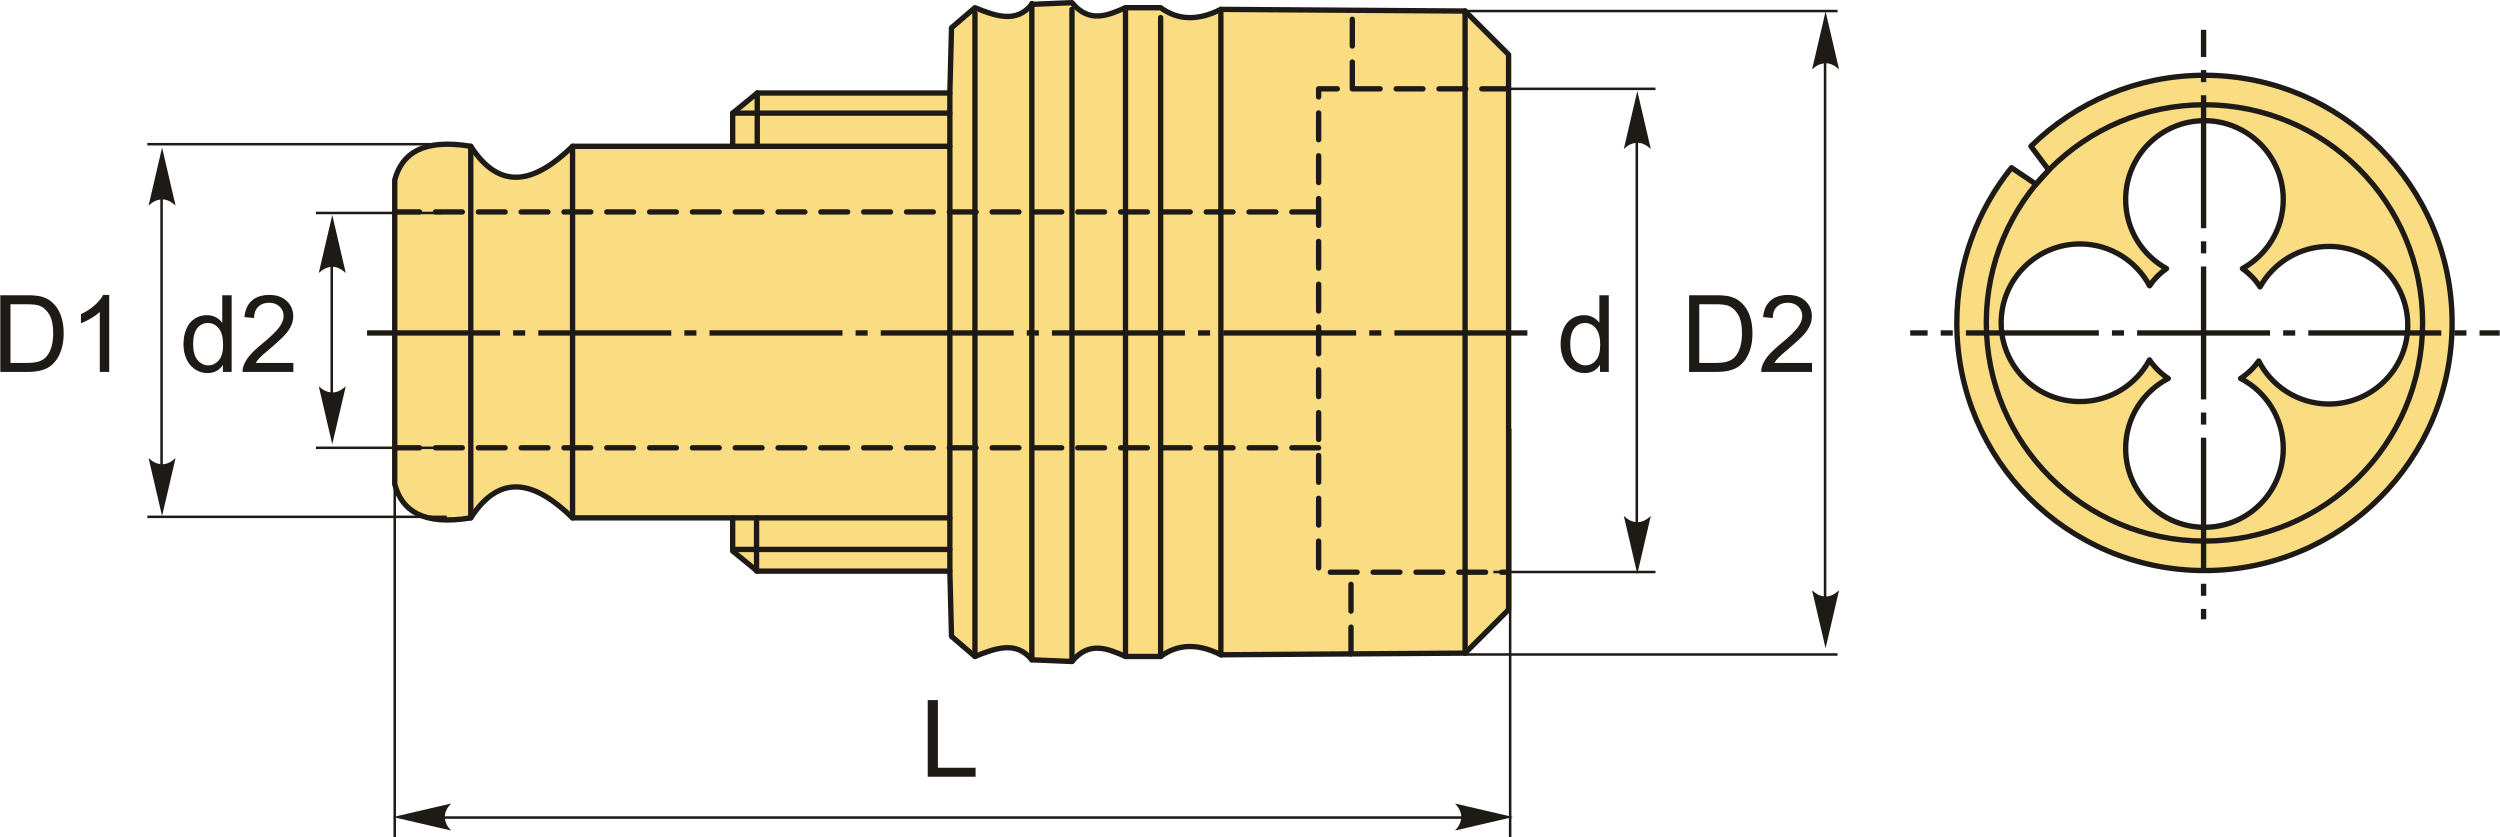
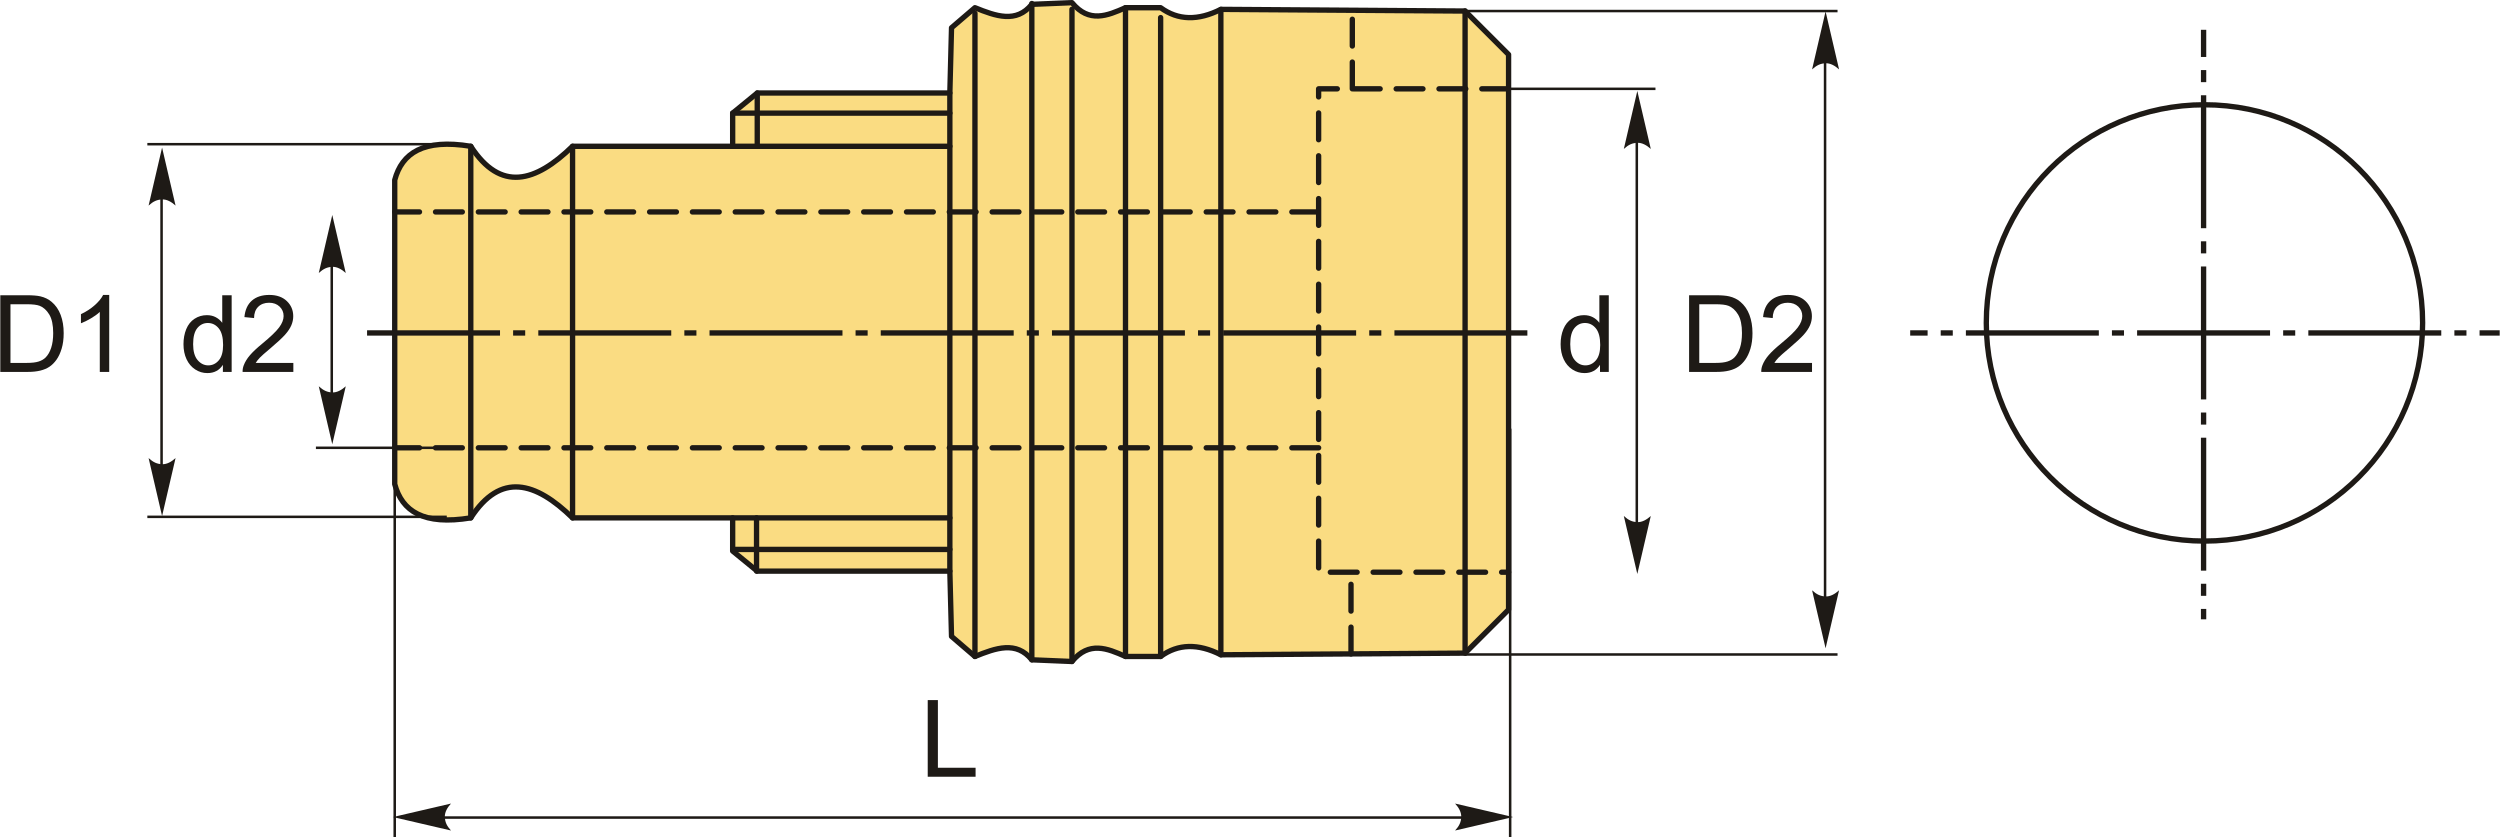
<svg xmlns="http://www.w3.org/2000/svg" xml:space="preserve" width="2335px" height="782px" version="1.1" style="shape-rendering:geometricPrecision; text-rendering:geometricPrecision; image-rendering:optimizeQuality; fill-rule:evenodd; clip-rule:evenodd" viewBox="0 0 2335 782.19">
  <defs>
    <style type="text/css">
   
    .str1 {stroke:#1E1A16;stroke-width:5;stroke-miterlimit:22.926}
    .str3 {stroke:#1E1A16;stroke-width:2.36;stroke-miterlimit:22.926}
    .str0 {stroke:#1E1A16;stroke-width:5;stroke-linecap:round;stroke-linejoin:round;stroke-miterlimit:22.926}
    .str2 {stroke:#1E1A16;stroke-width:5;stroke-linecap:round;stroke-linejoin:round;stroke-miterlimit:22.926;stroke-dasharray:25 15}
    .fil1 {fill:none}
    .fil2 {fill:#1E1A16}
    .fil0 {fill:#FADC82}
    .fil3 {fill:#1E1A16;fill-rule:nonzero}
    .fil4 {fill:#1E1A16;fill-rule:nonzero}
   
  </style>
  </defs>
  <g id="Layer_x0020_1">
    <g id="_2046407600912">
      <g>
-         <path class="fil0 str0" d="M2059.18 70.32c127.78,0 231.36,103.58 231.36,231.36 0,127.77 -103.58,231.35 -231.36,231.35 -127.77,0 -231.35,-103.58 -231.35,-231.35 0,-54.9 19.13,-105.32 51.07,-144.99l22.94 15.44 11.86 -13.19 -16.62 -22.32c41.74,-41 98.97,-66.3 162.1,-66.3zm33.77 283.24c23.67,12.24 39.85,36.94 39.85,65.43 0,40.66 -32.96,73.62 -73.62,73.62 -40.66,0 -73.62,-32.96 -73.62,-73.62 0,-28.49 16.18,-53.19 39.85,-65.43 -6.96,-4.54 -12.95,-10.44 -17.59,-17.33 -12.52,23.39 -37.3,39.2 -65.67,38.92 -40.66,-0.4 -73.29,-33.69 -72.89,-74.34 0.4,-40.66 33.69,-73.3 74.34,-72.9 27.92,0.28 52.05,16.06 64.31,39.08 4.25,-6.28 9.63,-11.73 15.84,-16.07 -22.77,-12.53 -38.19,-36.73 -38.19,-64.55 0,-40.66 32.96,-73.62 73.62,-73.62 40.66,0 73.62,32.96 73.62,73.62 0,27.82 -15.42,52.02 -38.18,64.55 6.54,4.58 12.17,10.39 16.52,17.1 12.71,-22.78 37.15,-38.08 65.07,-37.81 40.66,0.4 73.29,33.69 72.89,74.35 -0.4,40.66 -33.68,73.29 -74.34,72.89 -28.38,-0.28 -52.84,-16.58 -64.9,-40.22 -4.54,6.45 -10.28,12.01 -16.91,16.33z" />
        <circle class="fil1 str1" cx="2059.18" cy="301.68" r="203.81" />
      </g>
      <path class="fil0 str0" d="M1409.07 569.53l-40.63 40.63c-76.06,0.52 -152.11,1.04 -228.17,1.56 -21.2,-10.71 -39.99,-10.37 -56.26,1.57 -10.94,0 -21.88,0 -32.82,0 -17.01,-7.53 -34,-14.69 -50.01,4.69 -12.5,-0.53 -25.01,-1.05 -37.51,-1.57 -14.45,-17.98 -33.71,-10.99 -53.13,-3.12 -7.3,-6.26 -14.59,-12.51 -21.88,-18.76 -0.53,-20.31 -1.05,-40.63 -1.57,-60.95 -59.98,0 -119.95,0 -179.93,0 -7.66,-6.26 -15.31,-12.52 -22.97,-18.79 0,-10.33 0,-20.65 0,-30.98 -49.86,0 -99.72,0 -149.57,0 -34.74,-33.83 -67.26,-43.02 -95.09,0 -44.18,7.3 -64.3,-6.31 -71.05,-31.52l0 -284.11c6.75,-25.2 26.87,-38.81 71.05,-31.51 27.83,43.02 60.35,33.82 95.09,0 49.85,0 99.71,0 149.57,0 0,-10.33 0,-20.66 0,-30.99 7.66,-6.26 15.31,-12.52 22.97,-18.79 59.98,0 119.95,0 179.93,0 0.52,-20.31 1.04,-40.63 1.57,-60.95 7.29,-6.25 14.58,-12.5 21.88,-18.75 19.42,7.86 38.68,14.86 53.13,-3.13 12.5,-0.52 25.01,-1.04 37.51,-1.56 16.01,19.38 33,12.21 50.01,4.69 10.94,0 21.88,0 32.82,0 16.27,11.94 35.06,12.28 56.26,1.56 76.06,0.52 152.11,1.04 228.17,1.57l40.63 40.63 0 518.58z" />
      <line class="fil1 str0" x1="439.53" y1="483.81" x2="439.53" y2="136.67" />
      <line class="fil1 str0" x1="534.62" y1="483.81" x2="534.62" y2="136.67" />
      <line class="fil1 str0" x1="887.09" y1="533.58" x2="887.09" y2="86.89" />
      <line class="fil1 str0" x1="684.19" y1="136.67" x2="887.09" y2="136.67" />
      <line class="fil1 str0" x1="707.16" y1="86.89" x2="707.16" y2="136.67" />
      <line class="fil1 str0" x1="684.19" y1="105.68" x2="887.09" y2="105.68" />
      <line class="fil1 str0" x1="684.19" y1="483.81" x2="887.09" y2="483.81" />
      <line class="fil1 str0" x1="706.5" y1="483.81" x2="706.5" y2="533.58" />
      <line class="fil1 str0" x1="887.09" y1="513.29" x2="684.19" y2="513.29" />
      <line class="fil1 str0" x1="910.54" y1="613.29" x2="910.54" y2="12.41" />
      <line class="fil1 str0" x1="963.67" y1="616.41" x2="963.67" y2="3.28" />
      <line class="fil1 str0" x1="1001.18" y1="617.98" x2="1001.18" y2="8.68" />
      <line class="fil1 str0" x1="1051.19" y1="613.29" x2="1051.19" y2="7.19" />
      <line class="fil1 str0" x1="1084.01" y1="613.29" x2="1084.01" y2="16.44" />
      <line class="fil1 str0" x1="1140.27" y1="611.72" x2="1140.27" y2="8.78" />
      <line class="fil1 str0" x1="1368.44" y1="610.16" x2="1368.44" y2="10.22" />
      <path class="fil1 str2" d="M1409.07 82.99l-177.46 0 0 451.59 177.46 0m-147.21 76.31l0 -76.31m1.23 -451.59l0 -73.39m-31.48 408.75l-863.13 0m863.13 -220.35l-863.13 0" />
      <path id="ось.cdr" class="fil2" d="M490.37 308.55l-11.29 0 0 5 11.29 0 0 -5zm-147.73 0l124.2 0 0 5 -124.2 0 0 -5zm307.69 0l-11.28 0 0 5 11.28 0 0 -5zm-147.72 0l124.2 0 0 5 -124.2 0 0 -5zm307.68 0l-11.28 0 0 5 11.28 0 0 -5zm-147.72 0l124.2 0 0 5 -124.2 0 0 -5zm307.68 0l-11.28 0 0 5 11.28 0 0 -5zm-147.72 0l124.2 0 0 5 -124.2 0 0 -5zm307.68 0l-11.28 0 0 5 11.28 0 0 -5zm-147.72 0l124.2 0 0 5 -124.2 0 0 -5zm307.69 0l-11.29 0 0 5 11.29 0 0 -5zm-147.73 0l124.2 0 0 5 -124.2 0 0 -5zm159.97 0l124.2 0 0 5 -124.2 0 0 -5z" />
      <path id="ось.cdr_0" class="fil2" d="M2335 308.55l0 5 -18.81 0 0 -5 18.81 0zm-550.73 5l0 -5 16.27 0 0 5 -16.27 0zm39.79 -5l-11.28 0 0 5 11.28 0 0 -5zm159.96 0l-11.28 0 0 5 11.28 0 0 -5zm-147.72 0l124.2 0 0 5 -124.2 0 0 -5zm307.68 0l-11.28 0 0 5 11.28 0 0 -5zm-147.72 0l124.2 0 0 5 -124.2 0 0 -5zm307.69 0l-11.28 0 0 5 11.28 0 0 -5zm-147.72 0l124.19 0 0 5 -124.19 0 0 -5z" />
      <path id="ось.cdr_1" class="fil2" d="M2055.87 27.84l4.99 0 0 25.38 -4.99 0 0 -25.38zm4.99 550.74l-4.99 0 0 -9.71 4.99 0 0 9.71zm0 -501.83l0 -11.29 -4.99 0 0 11.29 4.99 0zm0 159.96l0 -11.28 -4.99 0 0 11.28 4.99 0zm0 -147.72l0 124.2 -4.99 0 0 -124.2 4.99 0zm0 307.68l0 -11.28 -4.99 0 0 11.28 4.99 0zm0 -147.72l0 124.2 -4.99 0 0 -124.2 4.99 0zm0 307.68l0 -11.28 -4.99 0 0 11.28 4.99 0zm0 -147.72l0 124.2 -4.99 0 0 -124.2 4.99 0z" />
      <path class="fil3" d="M207.94 347.45l0 -6.59c-3.28,5.12 -8.12,7.69 -14.5,7.69 -4.14,0 -7.94,-1.14 -11.39,-3.42 -3.46,-2.27 -6.15,-5.45 -8.06,-9.52 -1.91,-4.08 -2.86,-8.77 -2.86,-14.07 0,-5.17 0.87,-9.85 2.59,-14.07 1.73,-4.2 4.32,-7.43 7.77,-9.67 3.43,-2.25 7.3,-3.37 11.55,-3.37 3.13,0 5.92,0.67 8.35,1.99 2.43,1.32 4.42,3.05 5.95,5.17l0 -25.76 8.8 0 0 71.62 -8.2 0zm-27.8 -25.89c0,6.63 1.4,11.58 4.21,14.87 2.8,3.28 6.12,4.91 9.94,4.91 3.85,0 7.12,-1.56 9.82,-4.7 2.68,-3.13 4.03,-7.91 4.03,-14.35 0,-7.07 -1.36,-12.27 -4.12,-15.59 -2.73,-3.31 -6.11,-4.96 -10.13,-4.96 -3.92,0 -7.19,1.58 -9.82,4.76 -2.62,3.19 -3.93,8.21 -3.93,15.06z" />
      <path id="1" class="fil3" d="M273.77 339.04l0 8.41 -47.41 0c-0.06,-2.12 0.29,-4.16 1.04,-6.12 1.21,-3.22 3.16,-6.4 5.85,-9.52 2.68,-3.12 6.52,-6.72 11.5,-10.8 7.75,-6.39 13.02,-11.44 15.77,-15.17 2.77,-3.74 4.15,-7.27 4.15,-10.6 0,-3.49 -1.25,-6.42 -3.75,-8.82 -2.5,-2.39 -5.77,-3.59 -9.78,-3.59 -4.26,0 -7.66,1.27 -10.21,3.8 -2.55,2.52 -3.83,6.02 -3.86,10.51l-9.01 -0.9c0.62,-6.74 2.95,-11.87 6.99,-15.41 4.05,-3.53 9.47,-5.3 16.28,-5.3 6.87,0 12.32,1.9 16.32,5.72 4.02,3.82 6.02,8.55 6.02,14.19 0,2.86 -0.58,5.68 -1.76,8.45 -1.17,2.78 -3.12,5.7 -5.84,8.77 -2.73,3.05 -7.25,7.26 -13.55,12.6 -5.29,4.43 -8.69,7.43 -10.19,9.02 -1.5,1.58 -2.73,3.16 -3.71,4.76l35.15 0z" />
-       <line class="fil1 str3" x1="411.84" y1="198.97" x2="294.85" y2="198.97" />
      <line class="fil1 str3" x1="411.84" y1="418.35" x2="294.85" y2="418.35" />
      <line class="fil1 str3" x1="309.65" y1="220.78" x2="309.65" y2="398.44" />
      <path id="стрелка.cdr" class="fil4" d="M310.13 200.84l12.6 54.19c-3.9,-3.54 -8.21,-5.91 -12.59,-5.74 -4.65,0.2 -8.16,1.69 -12.62,5.74l12.61 -54.19z" />
      <path id="стрелка.cdr_2" class="fil4" d="M310.13 415.07l12.6 -54.19c-3.9,3.54 -8.21,5.91 -12.59,5.74 -4.65,-0.2 -8.16,-1.69 -12.62,-5.74l12.61 54.19z" />
      <path class="fil3" d="M0 347.45l0 -71.62 24.67 0c5.57,0 9.82,0.34 12.75,1.02 4.11,0.95 7.61,2.67 10.51,5.13 3.78,3.2 6.6,7.27 8.46,12.24 1.89,4.97 2.82,10.65 2.82,17.04 0,5.43 -0.63,10.25 -1.9,14.45 -1.26,4.2 -2.9,7.68 -4.88,10.43 -2,2.75 -4.17,4.92 -6.54,6.49 -2.35,1.58 -5.2,2.78 -8.53,3.6 -3.35,0.82 -7.19,1.22 -11.52,1.22l-25.84 0zm9.5 -8.41l15.27 0c4.72,0 8.42,-0.43 11.1,-1.31 2.69,-0.89 4.82,-2.12 6.42,-3.72 2.24,-2.25 3.99,-5.28 5.24,-9.08 1.25,-3.81 1.88,-8.41 1.88,-13.82 0,-7.51 -1.23,-13.27 -3.68,-17.31 -2.45,-4.03 -5.44,-6.73 -8.95,-8.1 -2.54,-0.98 -6.62,-1.47 -12.26,-1.47l-15.02 0 0 54.81z" />
      <path id="1" class="fil3" d="M101.74 347.45l-8.8 0 0 -56.05c-2.12,2.04 -4.9,4.05 -8.34,6.07 -3.43,2.02 -6.53,3.53 -9.27,4.53l0 -8.5c4.92,-2.3 9.22,-5.1 12.91,-8.4 3.68,-3.28 6.3,-6.47 7.83,-9.57l5.67 0 0 71.92z" />
      <line class="fil1 str3" x1="150.66" y1="175.29" x2="150.66" y2="443.93" />
      <path id="стрелка.cdr_3" class="fil4" d="M151.13 137.86l12.6 54.2c-3.89,-3.55 -8.21,-5.92 -12.58,-5.74 -4.66,0.2 -8.17,1.68 -12.62,5.74l12.6 -54.2z" />
      <path id="стрелка.cdr_4" class="fil4" d="M151.13 482.14l12.6 -54.2c-3.89,3.55 -8.21,5.92 -12.58,5.74 -4.66,-0.2 -8.17,-1.68 -12.62,-5.74l12.6 54.2z" />
      <line class="fil1 str3" x1="417.12" y1="134.71" x2="137.37" y2="134.71" />
      <line class="fil1 str3" x1="417.12" y1="482.85" x2="137.37" y2="482.85" />
      <path class="fil3" d="M1494.48 347.45l0 -6.59c-3.28,5.12 -8.12,7.69 -14.5,7.69 -4.13,0 -7.93,-1.14 -11.38,-3.42 -3.47,-2.27 -6.16,-5.45 -8.07,-9.52 -1.9,-4.08 -2.85,-8.77 -2.85,-14.07 0,-5.17 0.86,-9.85 2.58,-14.07 1.73,-4.2 4.32,-7.43 7.77,-9.67 3.43,-2.25 7.3,-3.37 11.55,-3.37 3.13,0 5.92,0.67 8.35,1.99 2.44,1.32 4.42,3.05 5.95,5.17l0 -25.76 8.8 0 0 71.62 -8.2 0zm-27.8 -25.89c0,6.63 1.4,11.58 4.22,14.87 2.8,3.28 6.11,4.91 9.93,4.91 3.85,0 7.12,-1.56 9.82,-4.7 2.68,-3.13 4.03,-7.91 4.03,-14.35 0,-7.07 -1.36,-12.27 -4.11,-15.59 -2.74,-3.31 -6.12,-4.96 -10.14,-4.96 -3.92,0 -7.18,1.58 -9.82,4.76 -2.62,3.19 -3.93,8.21 -3.93,15.06z" />
      <line class="fil1 str3" x1="1528.86" y1="118.61" x2="1528.86" y2="500.61" />
      <path id="стрелка.cdr_5" class="fil4" d="M1529.33 84.95l12.6 54.2c-3.89,-3.54 -8.21,-5.91 -12.58,-5.74 -4.66,0.2 -8.17,1.68 -12.62,5.74l12.6 -54.2z" />
      <path id="стрелка.cdr_6" class="fil4" d="M1529.33 536.24l12.6 -54.19c-3.89,3.54 -8.21,5.91 -12.58,5.74 -4.66,-0.2 -8.17,-1.68 -12.62,-5.74l12.6 54.19z" />
      <line class="fil1 str3" x1="1394.9" y1="82.99" x2="1546.3" y2="82.99" />
-       <line class="fil1 str3" x1="1394.9" y1="534.38" x2="1546.3" y2="534.38" />
      <path class="fil3" d="M1577.71 347.45l0 -71.62 24.68 0c5.56,0 9.81,0.34 12.75,1.02 4.1,0.95 7.6,2.67 10.5,5.13 3.78,3.2 6.6,7.27 8.47,12.24 1.88,4.97 2.82,10.65 2.82,17.04 0,5.43 -0.64,10.25 -1.9,14.45 -1.27,4.2 -2.91,7.68 -4.89,10.43 -2,2.75 -4.17,4.92 -6.53,6.49 -2.35,1.58 -5.2,2.78 -8.54,3.6 -3.35,0.82 -7.18,1.22 -11.52,1.22l-25.84 0zm9.51 -8.41l15.27 0c4.71,0 8.41,-0.43 11.1,-1.31 2.68,-0.89 4.82,-2.12 6.41,-3.72 2.24,-2.25 3.99,-5.28 5.24,-9.08 1.25,-3.81 1.88,-8.41 1.88,-13.82 0,-7.51 -1.23,-13.27 -3.68,-17.31 -2.45,-4.03 -5.44,-6.73 -8.95,-8.1 -2.54,-0.98 -6.62,-1.47 -12.25,-1.47l-15.02 0 0 54.81z" />
      <path id="1" class="fil3" d="M1692.55 339.04l0 8.41 -47.41 0c-0.06,-2.12 0.29,-4.16 1.04,-6.12 1.21,-3.22 3.16,-6.4 5.85,-9.52 2.68,-3.12 6.52,-6.72 11.5,-10.8 7.75,-6.39 13.02,-11.44 15.77,-15.17 2.77,-3.74 4.15,-7.27 4.15,-10.6 0,-3.49 -1.25,-6.42 -3.75,-8.82 -2.5,-2.39 -5.77,-3.59 -9.78,-3.59 -4.26,0 -7.65,1.27 -10.21,3.8 -2.55,2.52 -3.83,6.02 -3.86,10.51l-9.01 -0.9c0.62,-6.74 2.95,-11.87 6.99,-15.41 4.05,-3.53 9.47,-5.3 16.29,-5.3 6.86,0 12.32,1.9 16.32,5.72 4.01,3.82 6.01,8.55 6.01,14.19 0,2.86 -0.58,5.68 -1.76,8.45 -1.17,2.78 -3.12,5.7 -5.84,8.77 -2.73,3.05 -7.25,7.26 -13.55,12.6 -5.28,4.43 -8.69,7.43 -10.19,9.02 -1.5,1.58 -2.73,3.16 -3.71,4.76l35.15 0z" />
      <line class="fil1 str3" x1="1704.74" y1="41.83" x2="1704.74" y2="577.39" />
      <path id="стрелка.cdr_7" class="fil4" d="M1705.22 10.65l12.6 54.19c-3.9,-3.54 -8.22,-5.91 -12.59,-5.73 -4.65,0.19 -8.16,1.68 -12.62,5.73l12.61 -54.19z" />
      <path id="стрелка.cdr_8" class="fil4" d="M1705.22 605.67l12.6 -54.19c-3.9,3.54 -8.22,5.91 -12.59,5.74 -4.65,-0.2 -8.16,-1.68 -12.62,-5.74l12.61 54.19z" />
      <line class="fil1 str3" x1="1368.44" y1="10.32" x2="1716.39" y2="10.32" />
      <line class="fil1 str3" x1="1368.44" y1="611.44" x2="1716.39" y2="611.44" />
      <polygon class="fil3" points="866.42,725.65 866.42,654.04 875.92,654.04 875.92,717.25 911.13,717.25 911.13,725.65 " />
      <line class="fil1 str3" x1="379.72" y1="763.78" x2="1379.47" y2="763.78" />
-       <path id="стрелка.cdr_9" class="fil4" d="M366.84 763.3l54.2 -12.6c-3.55,3.89 -5.92,8.21 -5.74,12.59 0.2,4.65 1.68,8.16 5.74,12.61l-54.2 -12.6z" />
+       <path id="стрелка.cdr_9" class="fil4" d="M366.84 763.3l54.2 -12.6c-3.55,3.89 -5.92,8.21 -5.74,12.59 0.2,4.65 1.68,8.16 5.74,12.61l-54.2 -12.6" />
      <path id="стрелка.cdr_10" class="fil4" d="M1413.3 763.3l-54.2 -12.6c3.55,3.89 5.92,8.21 5.74,12.59 -0.2,4.65 -1.68,8.16 -5.74,12.61l54.2 -12.6z" />
      <line class="fil1 str3" x1="368.48" y1="400.46" x2="368.48" y2="782.19" />
      <line class="fil1 str3" x1="1410.54" y1="400.46" x2="1410.54" y2="782.19" />
    </g>
  </g>
</svg>